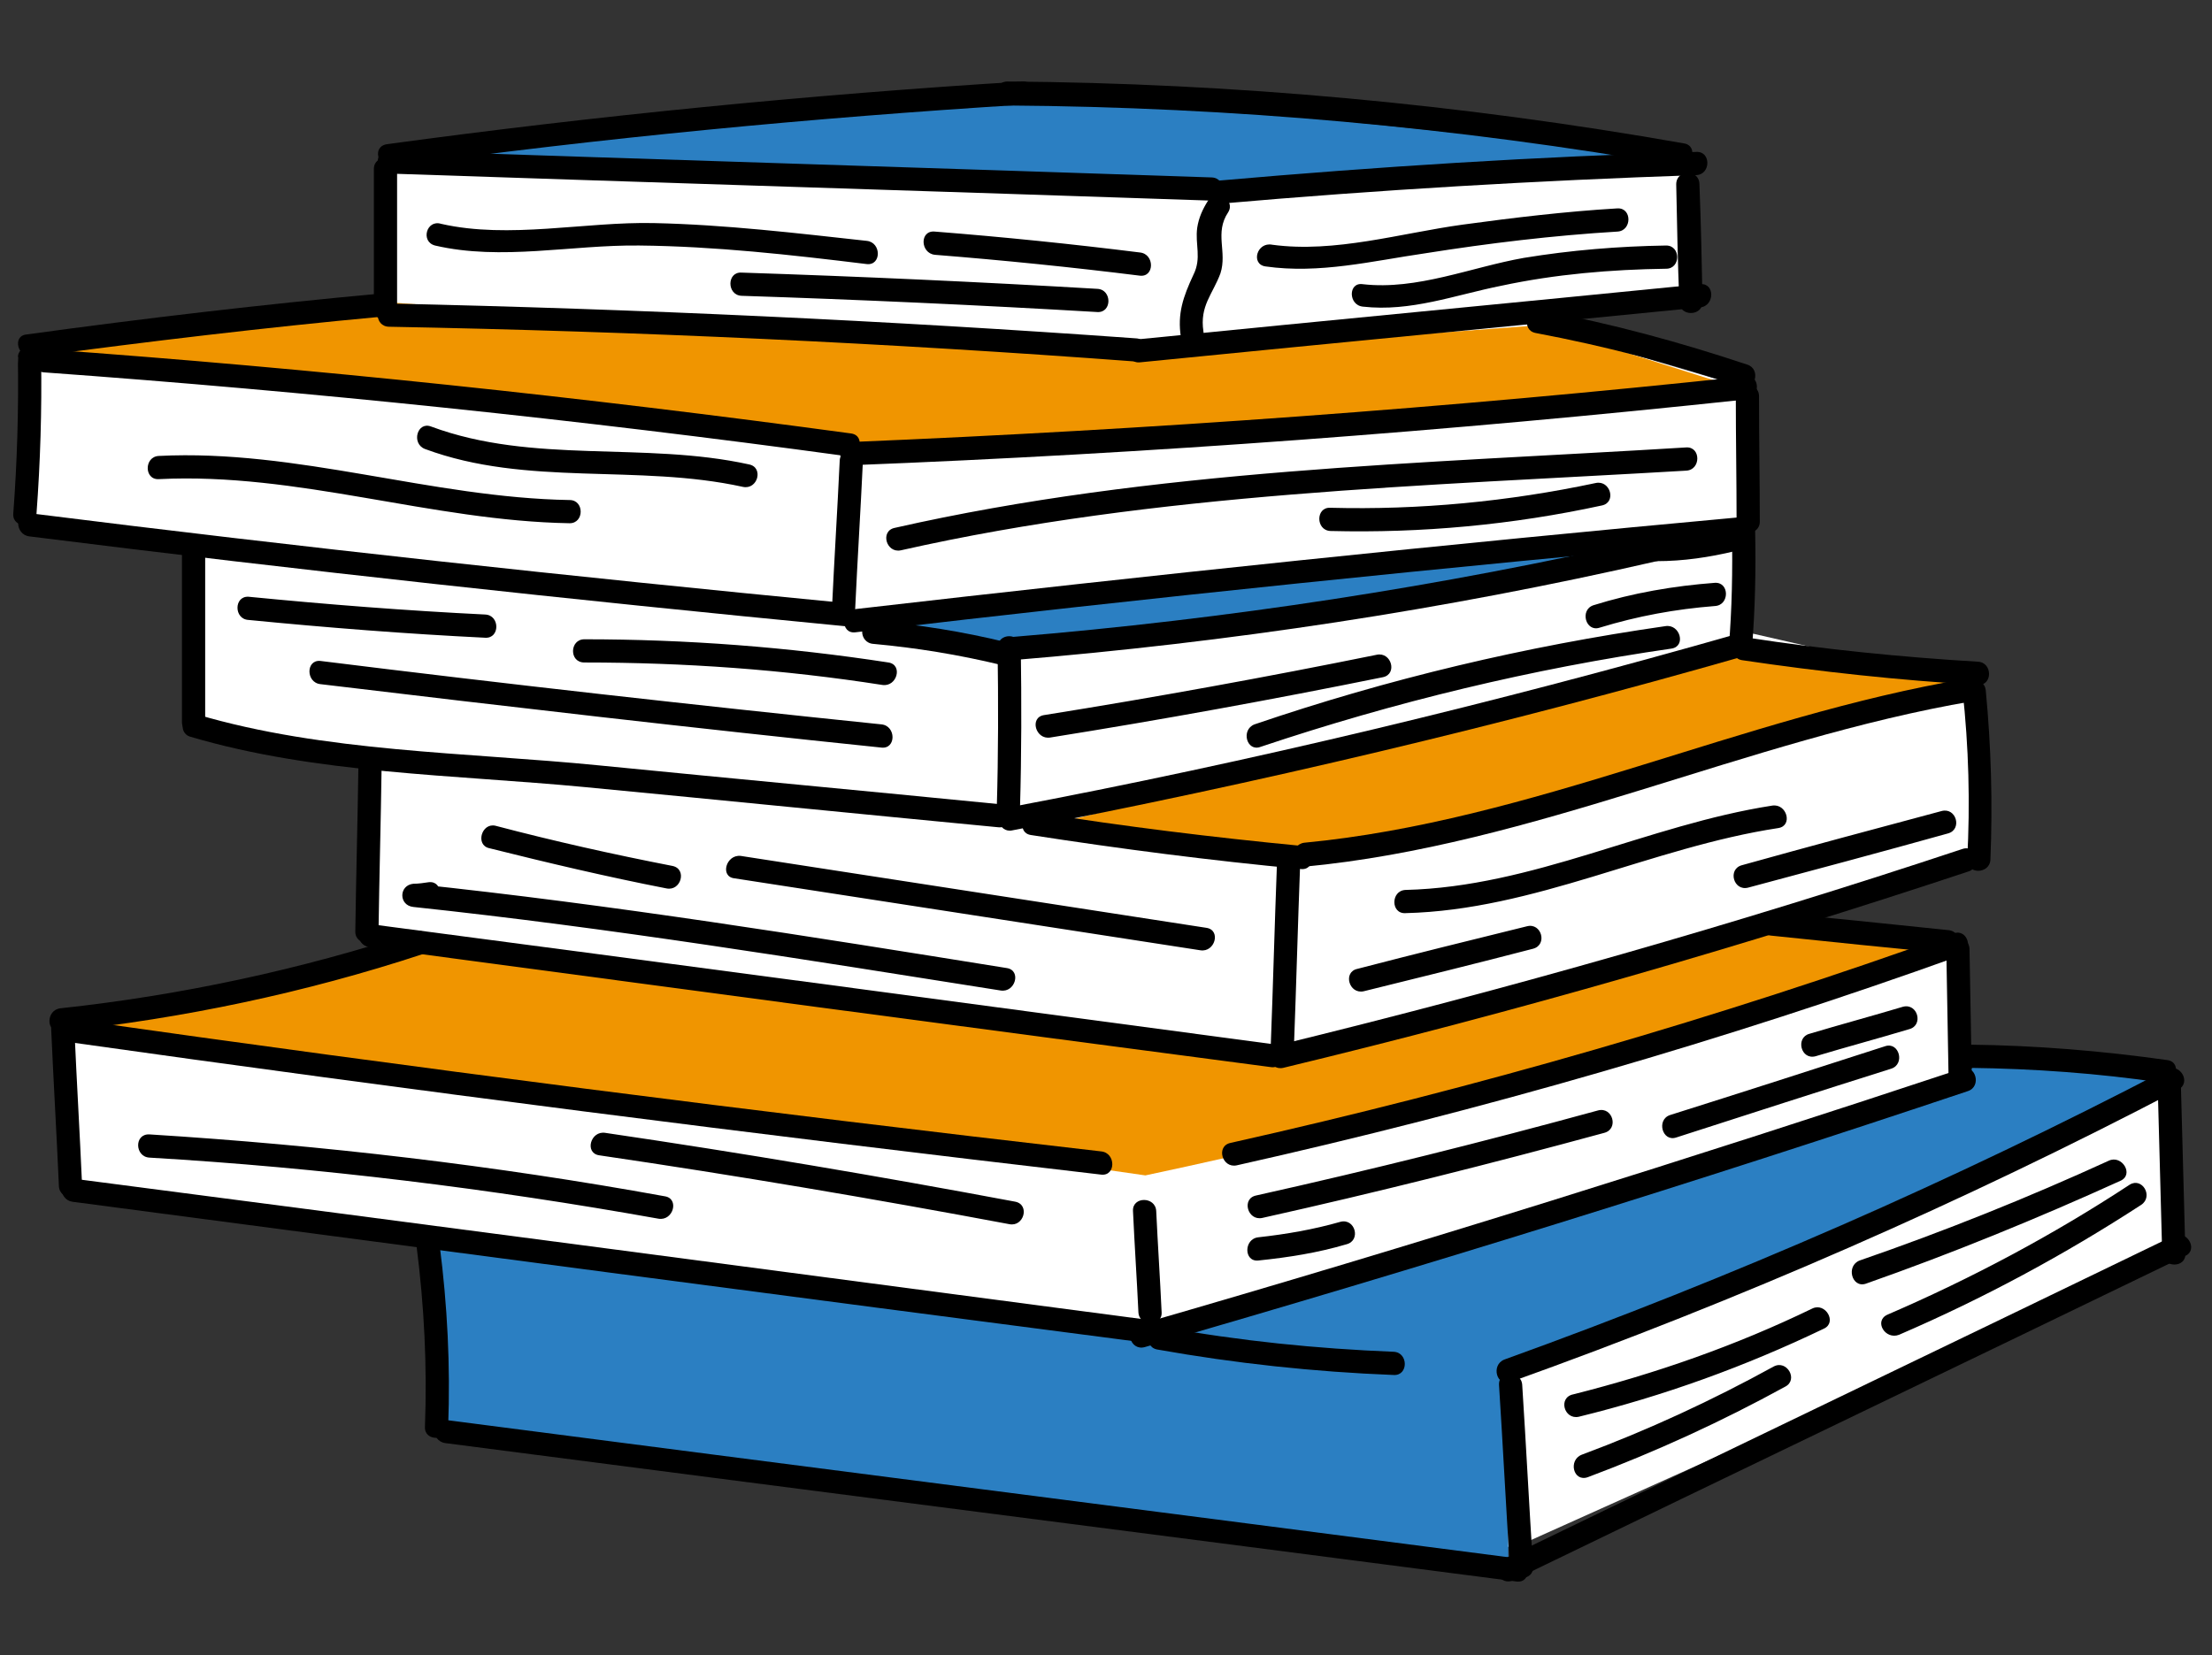
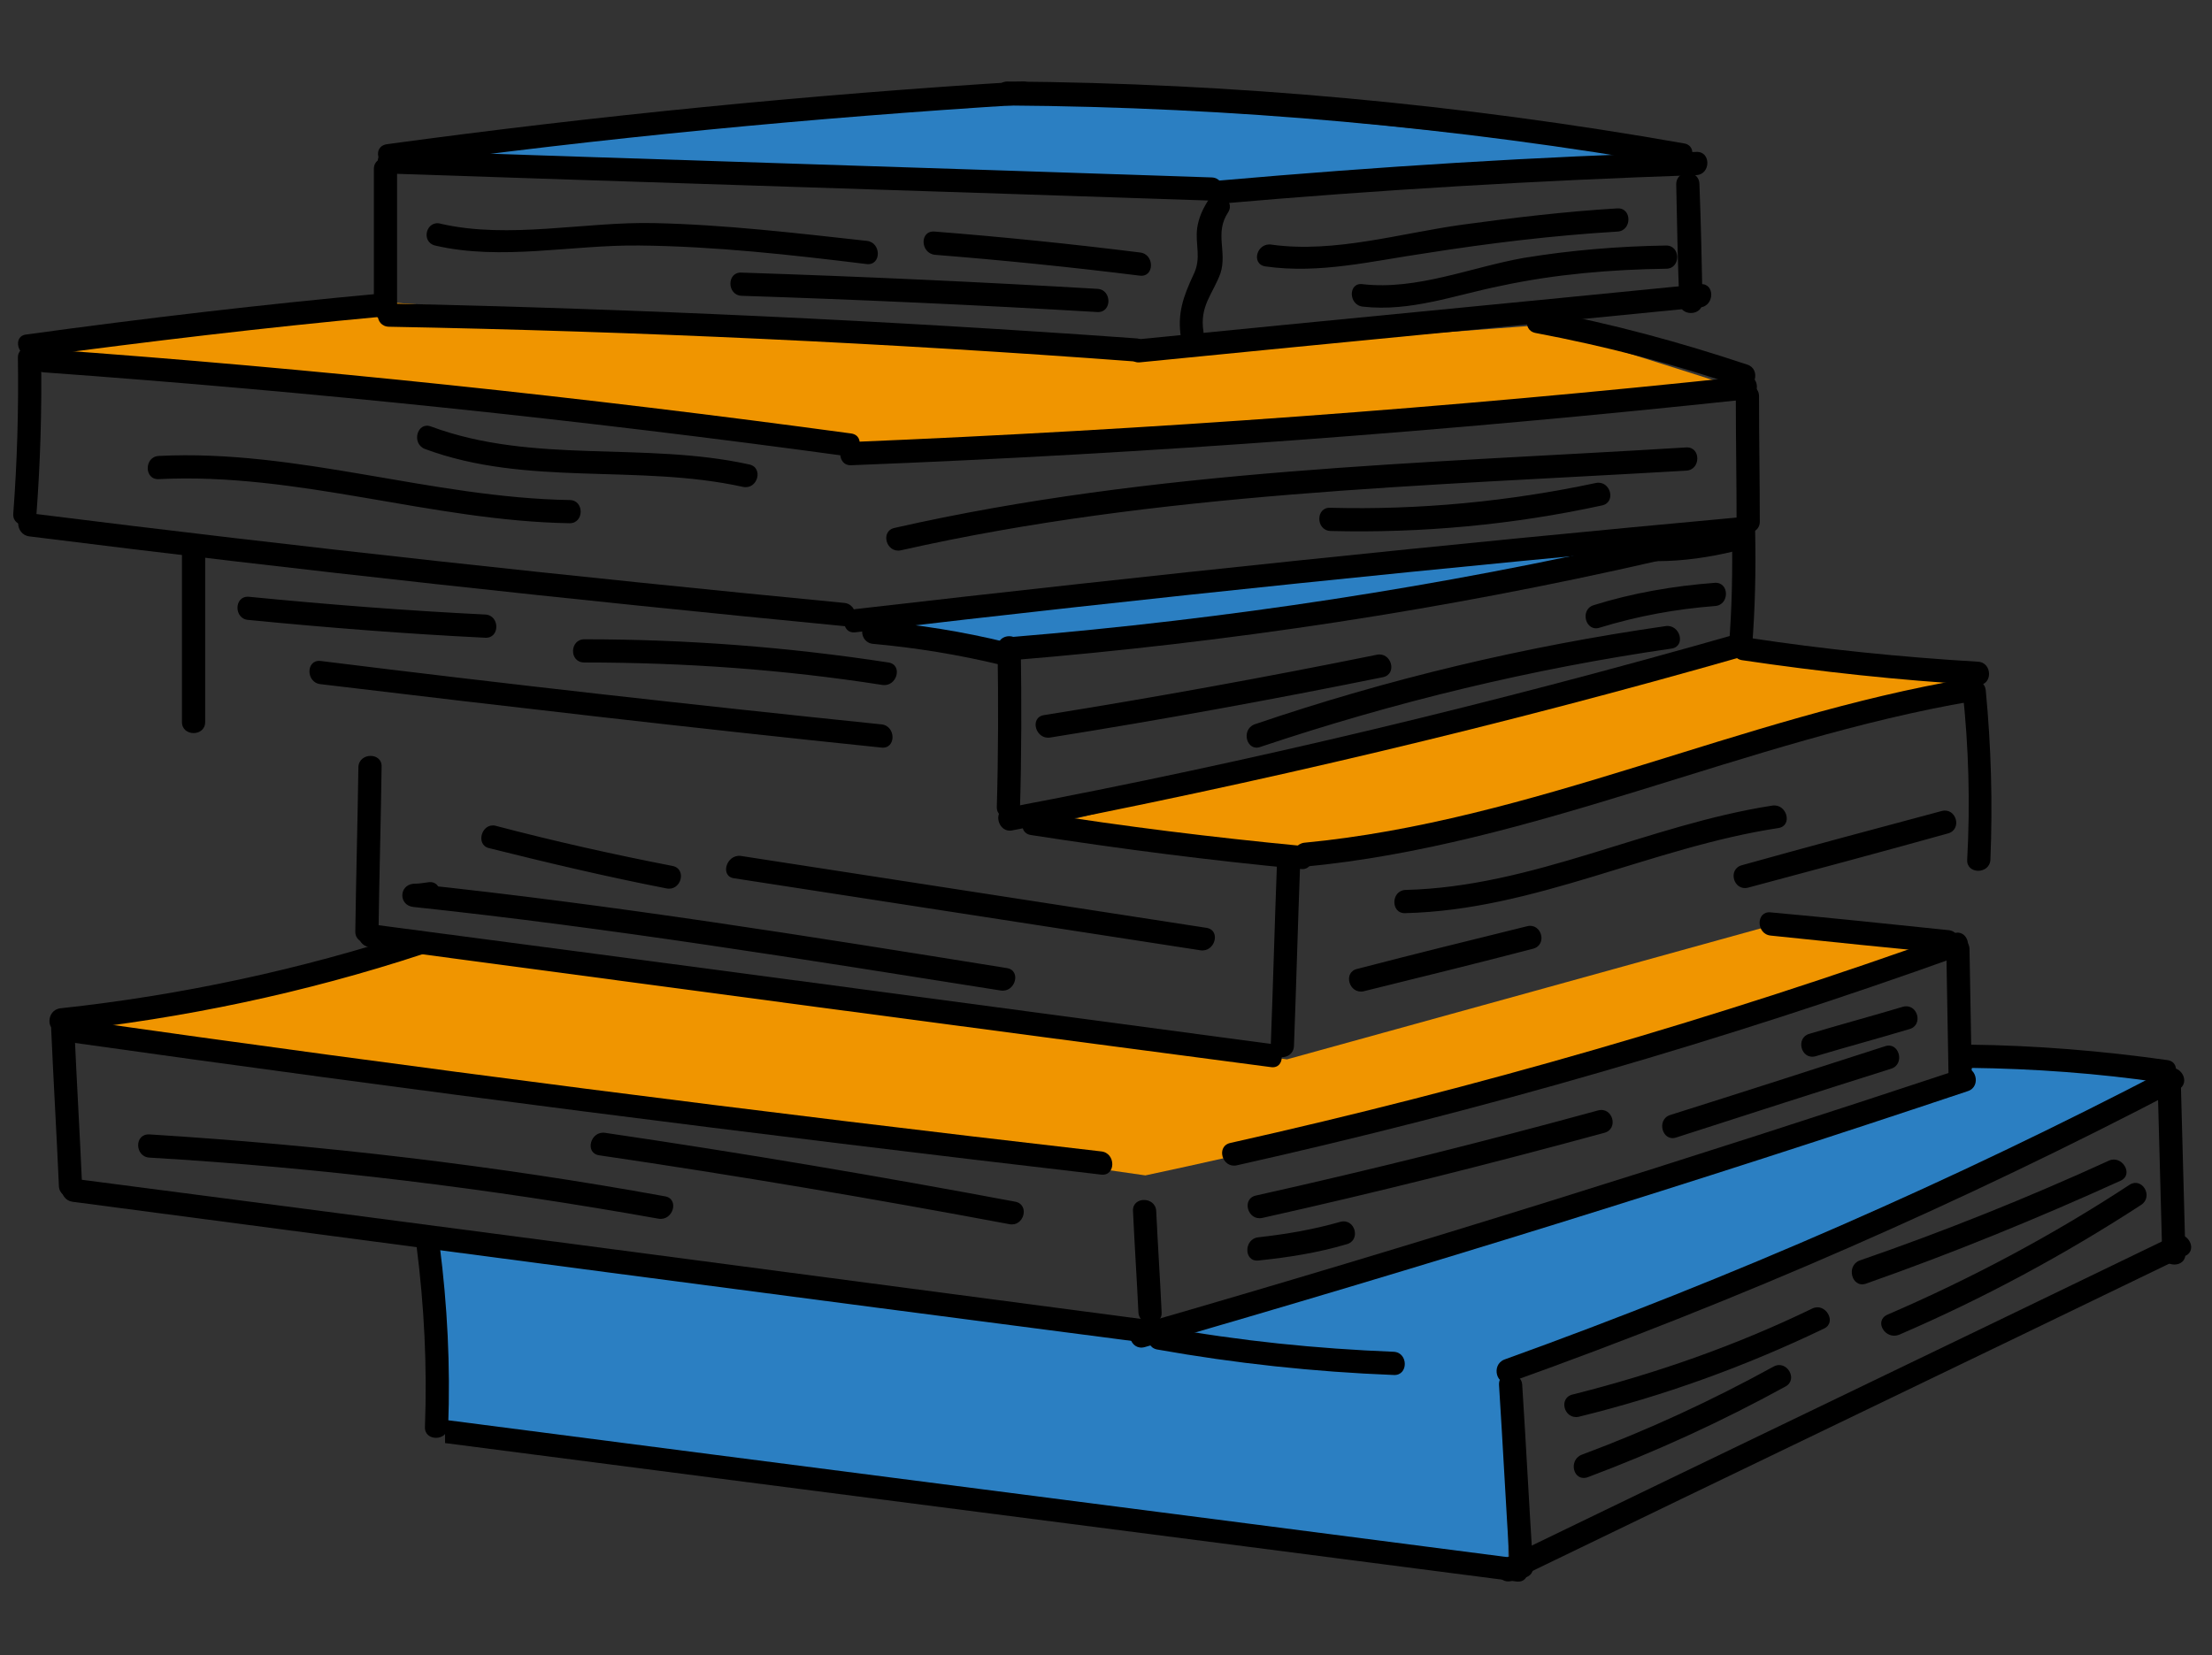
<svg xmlns="http://www.w3.org/2000/svg" xmlns:xlink="http://www.w3.org/1999/xlink" width="167" height="125">
  <rect width="100%" height="100%" fill="#333333" stroke="none" />
  <defs>
    <rect id="a" width="167" height="125" x="0" y="0" />
  </defs>
  <g fill="none" fill-rule="evenodd">
    <mask id="b" fill="#fff">
      <use xlink:href="#a" />
    </mask>
    <g mask="url(#b)">
      <g transform="translate(1 6.154)">
-         <path fill="#FFF" d="M31.976,101.195 C32.158,100.665 31.801,96.121 30.907,87.562 L4.033,84.261 L3.631,71.744 L29.628,65.04 L26.7,64.16 L27.226,51.121 L13.614,48.762 L14.49,35.23 L1.06,32.887 L0.374,20.805 L28.102,16.003 L28.643,5.316 L92.805,4.383 L126.019,6.434 L126.544,16.003 L113.457,18.01 L130.049,22.903 L131.268,41.681 L148.255,45.572 L148.561,59.125 L130.625,63.506 L146.691,65.622 L146.948,76.68 L162.941,75.612 L163.283,87.562 L141.025,98.272 L113.34,110.708 C58.916,104.896 31.795,101.725 31.976,101.195 Z" />
        <g transform="translate(1.637 .644)">
          <path fill="#2B7FC2" fill-rule="nonzero" d="M29.269 4.265C30.555 4.499 32.424 4.849 34.761 5.141 45.92 6.777 53.865 6.719 63.68 6.835 69.581 6.894 78.286 7.069 89.211 7.478 100.837 6.66 112.521 5.842 124.147 4.966 108.081 3.33 92.015 1.636 75.949 0 60.35 1.402 44.81 2.804 29.269 4.265ZM63.622 40.545C66.952 41.246 70.282 41.947 73.612 42.648 85.179 41.947 97.857 40.194 111.236 36.689 113.806 36.046 116.318 35.345 118.714 34.586 100.369 36.572 82.025 38.559 63.622 40.545ZM30.029 86.64C30.087 91.547 30.146 96.513 30.204 101.421 57.195 104.868 84.245 108.315 111.236 111.761 111.236 106.854 111.236 101.888 111.236 96.981 127.769 89.619 144.244 82.258 160.778 74.897 156.162 74.196 151.547 73.495 146.932 72.794 146.406 73.612 145.88 74.43 145.413 75.306 125.374 81.499 105.335 87.75 85.296 93.943 66.893 91.489 48.432 89.035 30.029 86.64Z" />
          <path fill="#F09500" fill-rule="nonzero" d="M0 19.864C20.214 22.317 40.487 24.771 60.701 27.225 83.251 25.647 105.802 24.011 128.353 22.434 123.446 20.857 118.538 19.338 113.631 17.76 103.466 18.52 93.242 19.279 83.076 20.039 63.855 18.695 44.693 17.293 25.472 15.949 17.001 17.235 8.471 18.52 0 19.864ZM75.89 55.676C82.141 56.611 88.451 57.546 94.702 58.481 111.995 53.982 129.23 49.542 146.523 45.043 140.797 44.167 135.13 43.349 129.405 42.473 111.528 46.913 93.709 51.295 75.89 55.676ZM3.973 70.515C30.613 74.313 57.195 78.169 83.836 81.966 92.073 80.214 100.661 78.169 109.6 75.715 121.868 72.385 133.261 68.704 143.835 64.965 139.862 64.264 135.89 63.563 131.917 62.862 119.473 66.309 107.029 69.756 94.527 73.203 72.443 70.165 50.36 67.185 28.276 64.147 20.214 66.309 12.093 68.412 3.973 70.515Z" />
        </g>
        <path fill="#000" fill-rule="nonzero" d="M27.226,6.603 C27.226,10.108 27.226,13.672 27.226,17.178 C27.226,18.288 28.979,18.288 28.979,17.178 C28.979,13.672 28.979,10.108 28.979,6.603 C28.979,5.493 27.226,5.493 27.226,6.603 L27.226,6.603 Z" />
        <path fill="#000" fill-rule="nonzero" d="M28.395 6.954C49.076 7.655 69.816 8.297 90.497 8.998 91.607 9.057 91.607 7.304 90.497 7.246 69.816 6.545 49.076 5.902 28.395 5.201 27.226 5.143 27.226 6.895 28.395 6.954L28.395 6.954ZM28.395 18.521C47.206 18.872 66.018 19.748 84.772 21.15 85.882 21.209 85.882 19.456 84.772 19.398 66.018 18.054 47.206 17.178 28.395 16.769 27.226 16.769 27.226 18.521 28.395 18.521L28.395 18.521Z" />
        <path fill="#000" fill-rule="nonzero" d="M91.081 9.232C103.058 8.181 115.093 7.479 127.069 7.071 128.179 7.012 128.179 5.259 127.069 5.318 115.035 5.668 103.058 6.428 91.081 7.479 89.971 7.538 89.913 9.291 91.081 9.232L91.081 9.232ZM85.064 21.209C99.144 19.807 113.282 18.463 127.362 17.061 128.472 16.944 128.472 15.191 127.362 15.308 113.282 16.71 99.144 18.054 85.064 19.456 83.954 19.573 83.954 21.325 85.064 21.209L85.064 21.209Z" />
        <path fill="#000" fill-rule="nonzero" d="M90.205 8.998C89.796 9.641 89.504 10.284 89.387 11.043 89.212 12.328 89.738 13.322 89.095 14.607 88.336 16.243 87.868 17.528 88.16 19.339 88.336 20.449 90.03 19.982 89.855 18.872 89.562 16.944 90.556 16.068 91.14 14.49 91.666 12.854 90.673 11.452 91.724 9.875 92.308 8.94 90.789 8.005 90.205 8.998L90.205 8.998ZM28.628 6.428C44.402 4.266 60.235 2.747 76.184 1.754 77.294 1.696 77.294-.057 76.184.001 60.118.995 44.11 2.572 28.219 4.734 27.051 4.909 27.518 6.545 28.628 6.428L28.628 6.428Z" />
        <path fill="#000" fill-rule="nonzero" d="M75.015 1.813C92.016 1.929 108.959 3.448 125.667 6.369 126.777 6.545 127.245 4.85 126.135 4.675 109.251 1.696 92.133.118 75.015.001 73.905.06 73.905 1.813 75.015 1.813L75.015 1.813ZM31.841 12.387C36.866 13.555 42.124 12.328 47.265 12.387 52.99 12.445 58.716 13.088 64.441 13.789 65.551 13.906 65.551 12.153 64.441 12.036 59.125 11.452 53.75 10.81 48.375 10.693 43.175 10.576 37.45 11.92 32.309 10.751 31.199 10.401 30.731 12.095 31.841 12.387L31.841 12.387ZM54.977 16.184C63.915 16.476 72.912 16.885 81.851 17.411 82.961 17.47 82.961 15.717 81.851 15.659 72.912 15.133 63.915 14.724 54.977 14.432 53.867 14.373 53.867 16.126 54.977 16.184L54.977 16.184ZM69.582 13.088C74.723 13.497 79.923 14.023 85.064 14.665 86.174 14.782 86.174 13.03 85.064 12.913 79.923 12.27 74.782 11.744 69.582 11.335 68.414 11.218 68.472 12.971 69.582 13.088L69.582 13.088ZM94.528 13.964C98.618 14.549 102.591 13.555 106.622 12.971 111.412 12.212 116.261 11.627 121.11 11.335 122.22 11.277 122.22 9.524 121.11 9.583 117.196 9.816 113.282 10.284 109.426 10.81 104.752 11.452 99.786 12.971 95.054 12.328 93.886 12.095 93.418 13.789 94.528 13.964L94.528 13.964ZM101.89 17.002C105.512 17.411 108.842 16.126 112.347 15.425 116.437 14.549 120.643 14.198 124.791 14.14 125.901 14.14 125.901 12.387 124.791 12.387 121.169 12.445 117.605 12.737 114.041 13.322 110.069 14.023 105.979 15.775 101.89 15.308 100.78 15.133 100.78 16.885 101.89 17.002L101.89 17.002Z" />
        <path fill="#000" fill-rule="nonzero" d="M125.55 7.772C125.609 10.751 125.667 13.672 125.784 16.652 125.784 17.762 127.537 17.762 127.537 16.652 127.478 13.672 127.42 10.751 127.303 7.772 127.303 6.603 125.55 6.603 125.55 7.772L125.55 7.772ZM.352 20.917C.41 24.831.294 28.745.001 32.659-.057 33.769 1.696 33.769 1.754 32.659 2.046 28.745 2.163 24.831 2.105 20.917 2.046 19.748.294 19.748.352 20.917L.352 20.917Z" />
        <path fill="#000" fill-rule="nonzero" d="M1.228,34.354 C21.676,36.924 42.182,39.144 62.747,41.131 C63.857,41.247 63.857,39.495 62.747,39.378 C42.182,37.392 21.676,35.172 1.228,32.601 C0.06,32.484 0.118,34.237 1.228,34.354 L1.228,34.354 Z" />
-         <path fill="#000" fill-rule="nonzero" d="M62.396,28.628 C62.221,32.367 61.987,36.048 61.812,39.787 C61.754,40.897 63.506,40.897 63.565,39.787 C63.74,36.048 63.974,32.367 64.149,28.628 C64.207,27.518 62.455,27.518 62.396,28.628 L62.396,28.628 Z" />
        <path fill="#000" fill-rule="nonzero" d="M63.273 28.979C85.823 28.102 108.374 26.408 130.808 24.013 131.918 23.896 131.918 22.143 130.808 22.26 108.374 24.656 85.823 26.291 63.273 27.226 62.163 27.285 62.163 29.037 63.273 28.979L63.273 28.979ZM63.565 41.598C85.823 38.969 108.141 36.69 130.516 34.646 131.626 34.529 131.626 32.776 130.516 32.893 108.199 34.938 85.882 37.275 63.565 39.845 62.455 39.962 62.455 41.715 63.565 41.598L63.565 41.598Z" />
        <path fill="#000" fill-rule="nonzero" d="M130.049 23.779C130.049 26.934 130.107 30.089 130.107 33.244 130.107 34.354 131.86 34.354 131.86 33.244 131.86 30.089 131.802 26.934 131.802 23.779 131.802 22.611 130.049 22.611 130.049 23.779L130.049 23.779ZM1.462 20.8C10.225 19.631 18.989 18.58 27.81 17.762 28.92 17.645 28.92 15.892 27.81 16.009 18.872 16.827 9.933 17.879.995 19.105-.115 19.222.352 20.917 1.462 20.8L1.462 20.8Z" />
        <path fill="#000" fill-rule="nonzero" d="M2.338 21.968C22.552 23.429 42.708 25.532 62.805 28.278 63.915 28.453 64.383 26.759 63.273 26.583 43.059 23.838 22.728 21.676 2.338 20.215 1.228 20.157 1.228 21.91 2.338 21.968L2.338 21.968ZM114.918 18.989C120.176 19.982 125.375 21.325 130.458 23.078 131.51 23.429 131.977 21.734 130.925 21.384 125.843 19.69 120.701 18.288 115.385 17.294 114.275 17.061 113.808 18.755 114.918 18.989L114.918 18.989ZM10.985 30.03C21.501 29.505 31.549 33.185 42.007 33.36 43.117 33.36 43.117 31.608 42.007 31.608 31.549 31.433 21.442 27.752 10.985 28.278 9.875 28.336 9.875 30.089 10.985 30.03L10.985 30.03ZM31.082 27.752C38.794 30.615 47.148 28.862 55.093 30.615 56.203 30.848 56.671 29.154 55.561 28.92 47.615 27.168 39.261 28.92 31.549 26.058 30.498 25.649 30.03 27.343 31.082 27.752L31.082 27.752ZM67.012 35.405C86.408 31.024 106.563 30.556 126.31 29.388 127.42 29.329 127.42 27.577 126.31 27.635 106.33 28.862 86.116 29.271 66.544 33.711 65.434 33.945 65.902 35.639 67.012 35.405L67.012 35.405Z" />
        <path fill="#000" fill-rule="nonzero" d="M99.436 33.945C106.33 34.12 113.223 33.477 119.942 32.017 121.052 31.783 120.585 30.089 119.475 30.322 112.873 31.725 106.154 32.367 99.436 32.192 98.326 32.134 98.326 33.886 99.436 33.945L99.436 33.945ZM12.737 35.288C12.737 39.67 12.737 43.993 12.737 48.375 12.737 49.485 14.49 49.485 14.49 48.375 14.49 43.993 14.49 39.67 14.49 35.288 14.49 34.178 12.737 34.178 12.737 35.288L12.737 35.288Z" />
-         <path fill="#000" fill-rule="nonzero" d="M13.38,49.485 C22.844,52.289 33.302,52.348 43.117,53.282 C53.516,54.276 63.974,55.327 74.373,56.32 C75.483,56.437 75.483,54.684 74.373,54.568 C64.324,53.574 54.276,52.64 44.227,51.647 C34.237,50.653 23.487,50.653 13.847,47.791 C12.796,47.499 12.328,49.193 13.38,49.485 L13.38,49.485 Z" />
        <path fill="#000" fill-rule="nonzero" d="M74.314,42.766 C74.373,46.798 74.373,50.77 74.256,54.801 C74.256,55.911 76.009,55.911 76.009,54.801 C76.125,50.77 76.125,46.798 76.067,42.766 C76.067,41.598 74.314,41.598 74.314,42.766 L74.314,42.766 Z" />
        <path fill="#000" fill-rule="nonzero" d="M64.967,42.474 C68.18,42.766 71.393,43.292 74.548,44.052 C75.658,44.344 76.125,42.65 75.015,42.357 C71.685,41.54 68.355,41.014 64.967,40.722 C63.798,40.663 63.798,42.416 64.967,42.474 L64.967,42.474 Z" />
        <path fill="#000" fill-rule="nonzero" d="M75.424 43.701C91.783 42.357 108.024 39.904 124.09 36.223 125.2 35.989 124.733 34.295 123.623 34.529 107.732 38.151 91.666 40.605 75.424 41.948 74.314 42.007 74.314 43.76 75.424 43.701L75.424 43.701ZM75.424 56.554C94.003 52.99 112.464 48.609 130.633 43.409 131.743 43.117 131.276 41.423 130.166 41.715 111.938 46.914 93.535 51.354 74.957 54.86 73.905 55.093 74.373 56.788 75.424 56.554L75.424 56.554Z" />
        <path fill="#000" fill-rule="nonzero" d="M129.757,34.003 C129.815,36.924 129.757,39.845 129.523,42.708 C129.406,43.818 131.159,43.818 131.276,42.708 C131.51,39.787 131.568,36.866 131.51,34.003 C131.51,32.893 129.757,32.893 129.757,34.003 L129.757,34.003 Z" />
        <path fill="#000" fill-rule="nonzero" d="M124.09 36.223C126.076 36.223 128.063 35.931 129.991 35.464 131.101 35.172 130.633 33.477 129.523 33.769 127.712 34.237 125.959 34.47 124.09 34.47 122.98 34.47 122.98 36.223 124.09 36.223L124.09 36.223ZM23.195 45.512C37.333 47.206 51.413 48.842 65.551 50.303 66.661 50.42 66.661 48.667 65.551 48.55 51.413 47.09 37.275 45.512 23.195 43.76 22.085 43.643 22.085 45.395 23.195 45.512L23.195 45.512ZM17.762 40.663C23.721 41.247 29.68 41.715 35.639 42.007 36.749 42.065 36.749 40.313 35.639 40.254 29.68 39.962 23.721 39.495 17.762 38.911 16.652 38.852 16.652 40.605 17.762 40.663L17.762 40.663ZM43.117 43.876C50.653 43.876 58.131 44.402 65.609 45.571 66.719 45.746 67.187 44.052 66.077 43.876 58.482 42.708 50.829 42.124 43.117 42.124 42.007 42.124 41.948 43.876 43.117 43.876L43.117 43.876ZM78.287 49.543C86.7 48.2 95.054 46.681 103.409 44.986 104.519 44.753 104.051 43.059 102.941 43.292 94.587 44.986 86.232 46.505 77.82 47.849 76.71 48.024 77.177 49.719 78.287 49.543L78.287 49.543ZM94.178 50.244C104.285 46.856 114.684 44.344 125.2 42.825 126.31 42.65 125.843 40.955 124.733 41.131 114.158 42.65 103.817 45.103 93.71 48.55 92.659 48.959 93.126 50.653 94.178 50.244L94.178 50.244ZM119.767 41.247C122.629 40.371 125.492 39.845 128.472 39.612 129.582 39.553 129.582 37.801 128.472 37.859 125.375 38.093 122.279 38.618 119.299 39.553 118.248 39.904 118.715 41.598 119.767 41.247L119.767 41.247ZM26.058 51.763C25.999 55.911 25.882 60.059 25.824 64.207 25.824 65.317 27.577 65.317 27.577 64.207 27.635 60.059 27.752 55.911 27.81 51.763 27.869 50.653 26.116 50.653 26.058 51.763L26.058 51.763Z" />
        <path fill="#000" fill-rule="nonzero" d="M26.876 65.376C49.543 68.414 72.27 71.452 94.937 74.431 96.047 74.606 96.047 72.854 94.937 72.678 72.27 69.641 49.543 66.603 26.876 63.623 25.766 63.448 25.766 65.2 26.876 65.376L26.876 65.376ZM76.826 56.905C83.603 57.956 90.38 58.832 97.216 59.475 98.326 59.592 98.326 57.839 97.216 57.722 90.556 57.08 83.896 56.262 77.294 55.21 76.184 55.035 75.716 56.729 76.826 56.905L76.826 56.905Z" />
        <path fill="#000" fill-rule="nonzero" d="M97.449,59.3 C114.859,57.664 130.808,49.719 147.926,46.798 C149.036,46.622 148.569,44.928 147.459,45.103 C130.458,47.966 114.684,55.853 97.449,57.489 C96.339,57.664 96.339,59.417 97.449,59.3 L97.449,59.3 Z" />
        <path fill="#000" fill-rule="nonzero" d="M130.516 43.701C136.417 44.577 142.376 45.22 148.335 45.571 149.445 45.629 149.445 43.876 148.335 43.818 142.493 43.467 136.709 42.883 130.984 42.007 129.874 41.832 129.406 43.526 130.516 43.701L130.516 43.701ZM95.405 59.125C95.229 63.681 95.113 68.297 94.937 72.854 94.879 73.964 96.632 73.964 96.69 72.854 96.865 68.297 96.982 63.681 97.157 59.125 97.216 57.956 95.463 57.956 95.405 59.125L95.405 59.125Z" />
-         <path fill="#000" fill-rule="nonzero" d="M95.872,74.49 C113.34,70.283 130.575,65.317 147.634,59.65 C148.686,59.3 148.218,57.606 147.167,57.956 C130.107,63.623 112.873,68.531 95.405,72.795 C94.295,73.029 94.762,74.723 95.872,74.49 L95.872,74.49 Z" />
        <path fill="#000" fill-rule="nonzero" d="M147.167 45.98C147.634 50.244 147.751 54.509 147.517 58.774 147.459 59.884 149.211 59.884 149.27 58.774 149.445 54.509 149.328 50.244 148.919 45.98 148.802 44.87 147.05 44.87 147.167 45.98L147.167 45.98ZM31.374 60.468C30.965 60.527 30.615 60.585 30.206 60.585 29.096 60.702 29.096 62.221 30.206 62.338 45.045 63.915 59.767 66.31 74.548 68.647 75.658 68.823 76.125 67.128 75.015 66.953 60.118 64.558 45.22 62.163 30.206 60.585 30.206 61.169 30.206 61.754 30.206 62.338 30.615 62.279 30.965 62.221 31.374 62.221 32.484 62.104 32.484 60.351 31.374 60.468L31.374 60.468ZM35.931 57.898C40.371 59.008 44.811 60.059 49.31 60.936 50.42 61.169 50.887 59.475 49.777 59.241 45.279 58.365 40.838 57.372 36.398 56.203 35.347 55.97 34.879 57.664 35.931 57.898L35.931 57.898ZM54.451 60.176C66.194 61.987 77.878 63.798 89.621 65.609 90.731 65.785 91.198 64.09 90.088 63.915 78.345 62.104 66.661 60.293 54.918 58.482 53.808 58.365 53.341 60.059 54.451 60.176L54.451 60.176ZM105.103 62.805C114.859 62.571 123.681 57.839 133.262 56.379 134.372 56.203 133.905 54.509 132.795 54.684 123.389 56.145 114.742 60.819 105.103 61.053 103.993 61.111 103.993 62.864 105.103 62.805L105.103 62.805ZM101.948 68.706C106.213 67.654 110.478 66.603 114.742 65.493 115.852 65.2 115.385 63.506 114.275 63.798 110.01 64.85 105.745 65.902 101.481 67.012 100.371 67.245 100.838 68.939 101.948 68.706L101.948 68.706ZM130.984 60.877C136.008 59.534 141.032 58.19 146.057 56.788 147.167 56.496 146.699 54.801 145.589 55.093 140.565 56.437 135.541 57.781 130.516 59.183 129.406 59.475 129.874 61.169 130.984 60.877L130.984 60.877ZM3.565 71.744C12.854 70.751 22.027 68.823 30.907 65.902 31.958 65.551 31.491 63.857 30.439 64.207 21.676 67.07 12.737 68.998 3.565 69.991 2.455 70.108 2.455 71.861 3.565 71.744L3.565 71.744Z" />
        <path fill="#000" fill-rule="nonzero" d="M2.864,71.568 C3.039,75.541 3.273,79.455 3.448,83.428 C3.507,84.538 5.259,84.538 5.201,83.428 C5.026,79.455 4.792,75.541 4.617,71.568 C4.558,70.458 2.806,70.458 2.864,71.568 L2.864,71.568 Z" />
        <path fill="#000" fill-rule="nonzero" d="M4.442 84.597C31.433 88.16 58.365 91.724 85.356 95.229 86.466 95.405 86.466 93.594 85.356 93.477 58.365 89.913 31.433 86.349 4.442 82.844 3.331 82.669 3.39 84.421 4.442 84.597L4.442 84.597ZM3.916 72.503C29.972 76.184 56.028 79.514 82.143 82.552 83.253 82.669 83.253 80.916 82.143 80.799 56.203 77.82 30.264 74.49 4.383 70.809 3.331 70.692 2.806 72.386 3.916 72.503L3.916 72.503Z" />
        <path fill="#000" fill-rule="nonzero" d="M85.415 95.58C106.271 89.562 127.011 83.136 147.576 76.242 148.627 75.892 148.16 74.197 147.108 74.548 126.485 81.383 105.804 87.868 84.947 93.886 83.837 94.178 84.304 95.872 85.415 95.58L85.415 95.58ZM92.367 81.851C110.887 77.703 129.114 72.445 146.991 66.018 148.043 65.668 147.576 63.974 146.524 64.324 128.647 70.751 110.419 76.009 91.899 80.157 90.789 80.39 91.257 82.084 92.367 81.851L92.367 81.851Z" />
        <path fill="#000" fill-rule="nonzero" d="M145.94,65.493 C145.998,68.823 146.057,72.094 146.115,75.424 C146.115,76.534 147.868,76.534 147.868,75.424 C147.809,72.094 147.751,68.823 147.692,65.493 C147.634,64.383 145.881,64.383 145.94,65.493 L145.94,65.493 Z" />
        <path fill="#000" fill-rule="nonzero" d="M132.678 64.499C137.176 64.967 141.617 65.434 146.115 65.843 147.225 65.96 147.225 64.207 146.115 64.09 141.617 63.623 137.176 63.156 132.678 62.747 131.568 62.63 131.568 64.383 132.678 64.499L132.678 64.499ZM10.284 81.267C23.195 82.026 35.989 83.603 48.725 85.882 49.835 86.057 50.303 84.363 49.193 84.188 36.34 81.851 23.37 80.332 10.284 79.514 9.115 79.455 9.174 81.208 10.284 81.267L10.284 81.267ZM44.227 81.091C54.568 82.61 64.908 84.363 75.191 86.291 76.301 86.525 76.768 84.83 75.658 84.597 65.376 82.669 55.035 80.916 44.694 79.397 43.584 79.222 43.117 80.916 44.227 81.091L44.227 81.091ZM84.538 85.298C84.655 87.868 84.83 90.439 84.947 92.951 85.006 94.061 86.758 94.061 86.7 92.951 86.583 90.38 86.408 87.81 86.291 85.298 86.232 84.188 84.48 84.188 84.538 85.298L84.538 85.298ZM94.295 85.823C102.941 83.896 111.529 81.734 120.117 79.397 121.227 79.105 120.76 77.411 119.65 77.703 111.12 80.04 102.474 82.201 93.827 84.129 92.717 84.363 93.185 86.057 94.295 85.823L94.295 85.823ZM94.003 89.037C96.281 88.803 98.501 88.452 100.663 87.81 101.773 87.518 101.305 85.823 100.195 86.116 98.151 86.7 96.106 87.05 94.003 87.284 92.893 87.401 92.893 89.154 94.003 89.037L94.003 89.037ZM125.55 79.748C130.984 77.995 136.417 76.242 141.792 74.548 142.843 74.197 142.376 72.503 141.324 72.854 135.891 74.606 130.458 76.359 125.083 78.053 124.032 78.404 124.499 80.098 125.55 79.748L125.55 79.748ZM136.066 73.613C138.403 72.912 140.799 72.27 143.136 71.568 144.246 71.276 143.778 69.582 142.668 69.874 140.331 70.575 137.936 71.218 135.599 71.919 134.547 72.211 134.956 73.905 136.066 73.613L136.066 73.613ZM30.439 87.868C31.024 92.425 31.257 96.982 31.082 101.597 31.024 102.707 32.776 102.707 32.835 101.597 33.01 96.982 32.776 92.425 32.192 87.868 32.075 86.758 30.322 86.758 30.439 87.868L30.439 87.868Z" />
-         <path fill="#000" fill-rule="nonzero" d="M32.601,102.824 C59.592,106.33 86.525,109.777 113.516,113.282 C114.626,113.399 114.626,111.646 113.516,111.529 C86.525,108.024 59.592,104.577 32.601,101.072 C31.491,100.896 31.491,102.649 32.601,102.824 L32.601,102.824 Z" />
+         <path fill="#000" fill-rule="nonzero" d="M32.601,102.824 C59.592,106.33 86.525,109.777 113.516,113.282 C114.626,113.399 114.626,111.646 113.516,111.529 C86.525,108.024 59.592,104.577 32.601,101.072 L32.601,102.824 Z" />
        <path fill="#000" fill-rule="nonzero" d="M112.172,98.443 C112.464,103 112.698,107.615 112.99,112.172 C113.048,113.282 114.801,113.282 114.742,112.172 C114.45,107.615 114.217,103 113.924,98.443 C113.866,97.333 112.113,97.274 112.172,98.443 L112.172,98.443 Z" />
        <path fill="#000" fill-rule="nonzero" d="M113.282 113.165C130.166 104.986 147.108 96.865 163.992 88.686 164.985 88.219 164.109 86.7 163.116 87.167 146.232 95.346 129.289 103.467 112.406 111.646 111.354 112.172 112.289 113.691 113.282 113.165L113.282 113.165ZM113.048 98.209C130.341 92.016 147.167 84.655 163.466 76.125 164.46 75.6 163.583 74.081 162.59 74.606 146.466 83.019 129.757 90.322 112.581 96.515 111.529 96.924 111.997 98.618 113.048 98.209L113.048 98.209Z" />
        <path fill="#000" fill-rule="nonzero" d="M161.889,75.424 C162.006,79.806 162.123,84.188 162.24,88.511 C162.298,89.621 164.051,89.621 163.992,88.511 C163.875,84.129 163.759,79.748 163.642,75.424 C163.642,74.256 161.889,74.256 161.889,75.424 L161.889,75.424 Z" />
        <path fill="#000" fill-rule="nonzero" d="M147.692 74.49C152.541 74.548 157.391 74.899 162.181 75.6 163.291 75.775 163.759 74.081 162.649 73.905 157.683 73.204 152.717 72.795 147.692 72.737 146.582 72.737 146.582 74.49 147.692 74.49L147.692 74.49ZM86.349 95.755C92.25 96.807 98.209 97.449 104.226 97.683 105.336 97.742 105.336 95.989 104.226 95.93 98.384 95.697 92.6 95.113 86.817 94.061 85.707 93.827 85.239 95.522 86.349 95.755L86.349 95.755ZM118.189 100.838C124.616 99.261 130.75 97.041 136.709 94.178 137.702 93.71 136.826 92.191 135.833 92.659 130.049 95.463 124.032 97.566 117.78 99.144 116.612 99.377 117.079 101.072 118.189 100.838L118.189 100.838ZM118.89 105.395C124.032 103.467 128.997 101.188 133.788 98.559 134.781 98.034 133.905 96.515 132.912 97.041 128.238 99.611 123.447 101.831 118.423 103.701 117.371 104.11 117.78 105.804 118.89 105.395L118.89 105.395ZM139.864 90.789C146.349 88.511 152.775 85.882 159.085 83.019 160.136 82.552 159.202 81.033 158.208 81.5 152.074 84.304 145.823 86.817 139.397 89.037 138.345 89.446 138.812 91.14 139.864 90.789L139.864 90.789ZM142.376 94.645C148.744 91.899 154.82 88.628 160.662 84.83 161.597 84.188 160.721 82.727 159.786 83.311 154.002 87.109 147.868 90.38 141.5 93.126 140.448 93.594 141.324 95.054 142.376 94.645L142.376 94.645Z" />
      </g>
    </g>
  </g>
</svg>